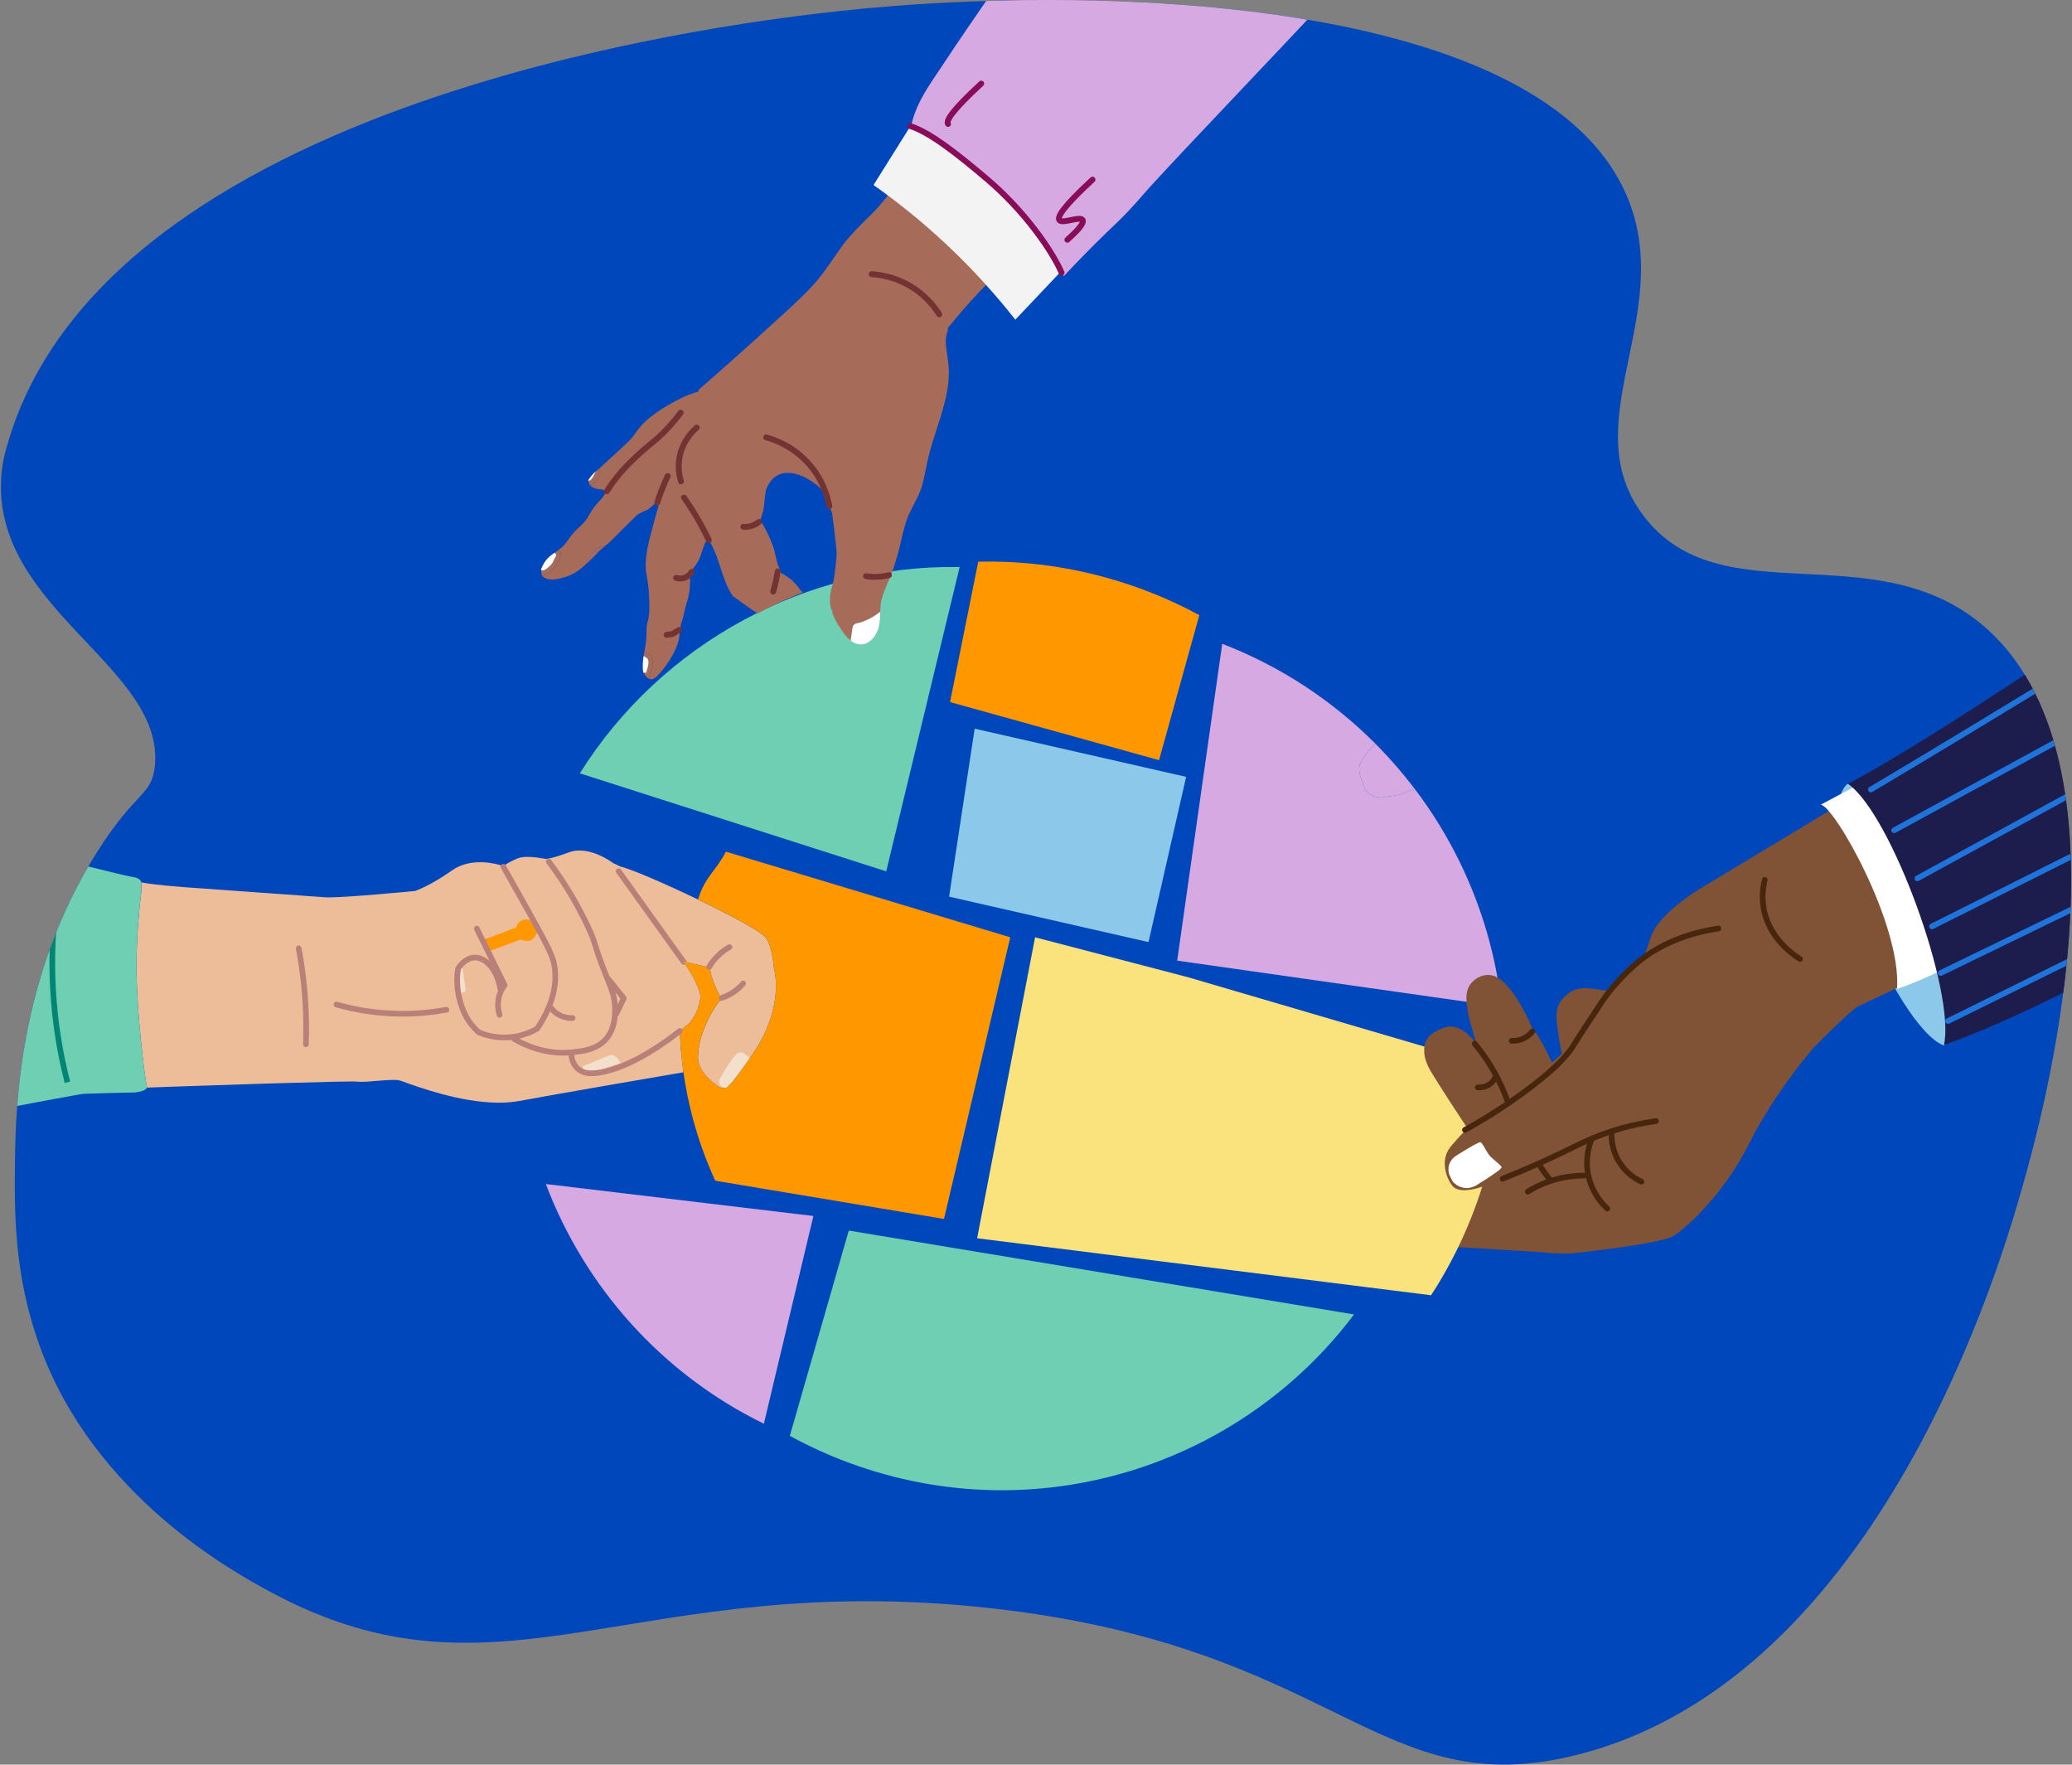
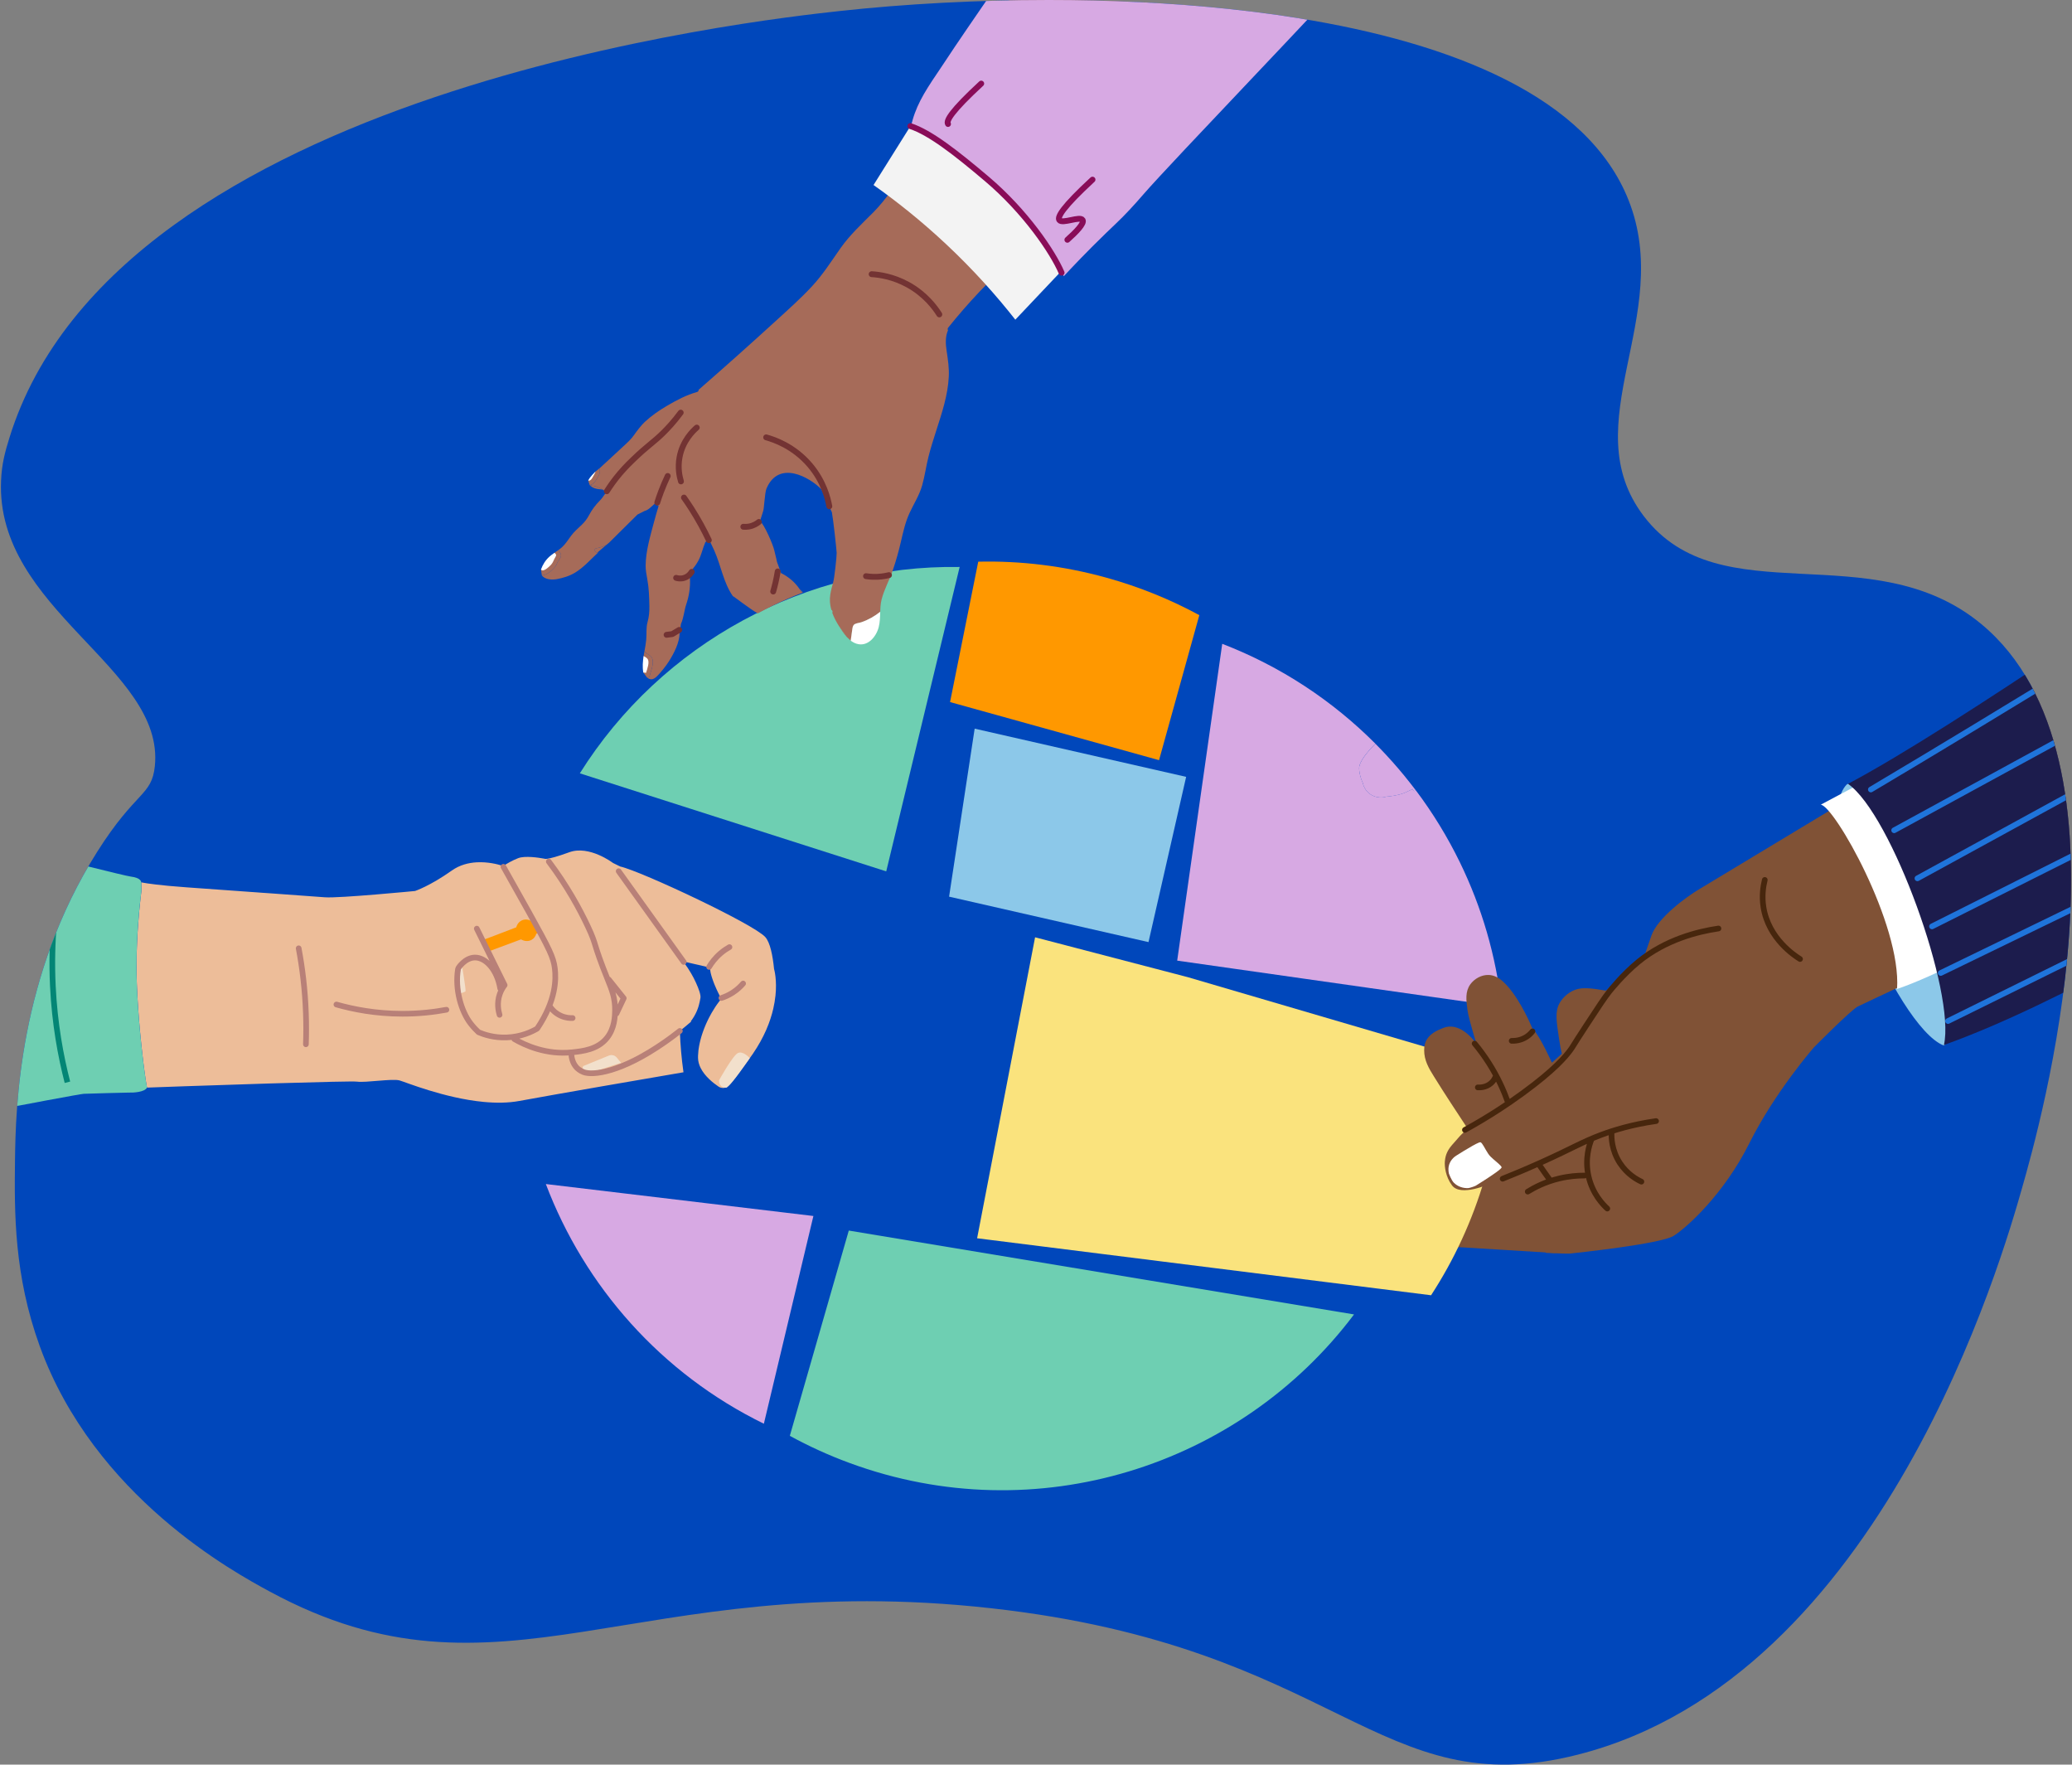
<svg xmlns="http://www.w3.org/2000/svg" id="a" width="249" height="212" viewBox="0 0 249 212">
  <rect x="0" y="0" width="249" height="212" fill="#808080" stroke="none" />
  <defs>
    <style>.d,.e,.f,.g,.h,.i,.j{fill:none;}.e{stroke:#890c58;}.e,.f{stroke-width:.704px;}.e,.f,.g,.h,.i{stroke-linecap:round;stroke-linejoin:round;}.f{stroke:#733333;}.k{fill:#f3f3f3;}.l{fill:#f2e0cc;}.m{fill:#0047bb;}.n{fill:#fff;}.o{fill:#fae37d;}.p{fill:#edbd99;}.q{fill:#ff9800;}.r{fill:#805236;}.s{fill:#8cc8e9;}.t{fill:#a66b59;}.u{fill:#d7a9e3;}.v{fill:#1c1c4d;}.w{fill:#6ecfb2;}.g{stroke:#1f74db;}.g,.h,.i,.j{stroke-width:.68px;}.h{stroke:#b88078;}.x{clip-path:url(#b);}.y{clip-path:url(#c);}.i{stroke:#47260d;}.j{stroke:#038575;stroke-miterlimit:10;}</style>
    <clipPath id="b">
      <rect class="d" x=".111" width="248.779" height="212" />
    </clipPath>
    <clipPath id="c">
      <path class="d" d="m100.993,1.316C91.042,2.402,14.12,10.8,1.142,52.567c-.541,1.741-.927,3.148-1.014,5.169-.675,15.519,19.69,22.526,18.48,34.306-.369,3.601-2.271,2.93-6.92,10.284-9.425,14.91-9.806,30.651-9.887,37.152-.076,6.229-.116,13.715,2.966,22.225,6.558,18.106,23.417,27.218,27.682,29.524,16.416,8.872,28.707,6.257,44.927,3.641,11.172-1.802,24.209-3.604,41.743-1.651,41.84,4.661,46.46,23.708,70.523,17.581,36.647-9.331,51.034-59.903,53.385-68.169,1.993-7.003,14.664-51.473-4.943-67.671-13.15-10.863-31.342-.901-40.533-12.937-8.492-11.12,3.687-24.012-1.839-37.971C188.273,5.261,154.847,0,126.006,0c-9.119,0-17.777.525-25.013,1.316" />
    </clipPath>
  </defs>
  <g class="x">
    <path class="m" d="m243.026,142.629c1.992-7.003,14.664-51.474-4.943-67.671-13.15-10.863-31.342-.9-40.533-12.937-8.492-11.121,3.687-24.013-1.839-37.972C185.921-.68,131.119-1.973,100.993,1.316,91.042,2.402,14.12,10.8,1.142,52.566c-.541,1.742-.927,3.148-1.014,5.17-.674,15.519,19.69,22.526,18.481,34.305-.37,3.602-2.273,2.931-6.921,10.284-9.426,14.911-9.806,30.652-9.887,37.153-.076,6.229-.115,13.715,2.966,22.225,6.558,18.106,23.417,27.218,27.682,29.524,27.724,14.983,43.685-2.799,86.67,1.99,41.841,4.661,46.46,23.708,70.522,17.581,36.647-9.332,51.035-59.904,53.386-68.169" />
  </g>
  <g class="y">
    <path class="s" d="m221.963,94.216c-4.592,4.514,5.93,29.15,11.609,31.386,4.961-2.553-6.05-33.522-11.609-31.386" />
    <polygon class="r" points="174.752 149.801 186.928 150.542 180.458 140.231 177.081 140.272 174.752 149.801" />
    <path class="w" d="m111.29,84.84h0l4.035-16.724c-18.396-.279-35.815,9.12-45.644,24.792l36.82,11.779,4.789-19.847Z" />
    <path class="u" d="m180.46,120.957l-38.993-5.546,2.866-20.158,2.547-17.904c7.028,2.706,13.265,6.84,18.412,12.004-.054.053-.108.108-.165.165-.017.017-.034.035-.052.053-.053.053-.105.108-.158.165-.027.028-.054.057-.082.085-.027.029-.054.059-.08.089-.018.018-.037.039-.054.059-.033.037-.068.073-.1.111-.02.025-.042.047-.064.072-.054.062-.108.125-.16.188-.09.105-.177.214-.26.322-.003.003-.005.006-.008.009-.029.04-.06.08-.09.12-.016.021-.032.044-.048.065-.01.015-.021.029-.03.043-.016.024-.033.046-.048.069-.017.022-.031.045-.047.069-.053.076-.103.154-.148.232-.015.023-.029.047-.041.07-.061.104-.113.208-.159.309-.021.049-.042.096-.059.144-.01.023-.018.047-.026.07-.008.024-.016.046-.022.069-.006.018-.012.039-.016.058-.003.011-.006.022-.008.032-.005.015-.007.029-.01.044-.005.022-.008.044-.012.067h0c-.003.022-.006.043-.007.064-.005.043-.006.084-.006.125,0,.035.003.07.006.106,0,.035.004.071.007.107.004.035.007.07.012.104.003.039.009.075.015.112.007.05.016.098.025.148.009.042.017.086.027.127.011.054.026.111.04.167.011.041.023.085.035.127.004.013.008.026.012.038t0,.002c.003.009.005.017.007.026.01.034.019.067.031.101.015.047.031.092.047.14.002.004.004.007.005.013.018.045.034.09.052.135.031.081.065.162.1.24.004.012.009.024.015.034h0c.087.417.287.803.591,1.109.451.454,1.086.682,1.737.651.171-.009.337-.042.498-.099h.003c.014-.002.026-.003.04-.003.041-.005.081-.007.122-.012.054-.005.109-.01.163-.018.055-.005.111-.012.165-.02.041-.005.082-.01.122-.017.069-.01.138-.019.206-.031.041-.007.084-.014.125-.021.052-.01.103-.019.155-.03.024-.003.046-.007.069-.014.053-.009.104-.021.155-.031.049-.012.1-.024.148-.035.043-.011.086-.022.127-.032.048-.013.096-.026.143-.041.038-.01.076-.021.112-.033.053-.015.106-.033.154-.05.023-.006.043-.015.064-.022.02-.006.04-.015.06-.023.04-.014.077-.03.115-.046.011-.004.023-.009.035-.014.024-.011.048-.022.069-.032.049-.024.096-.046.142-.067.071-.033.14-.067.206-.099.11-.053.214-.101.311-.147.065-.03.124-.061.184-.087-.013.042-.01.088.009.131.046.101.165.148.265.103.01-.004.02-.008.029-.014.023-.01.048-.021.071-.03,2.023,2.693,3.79,5.579,5.272,8.617,2.625,5.383,4.355,11.242,5.026,17.362" />
    <path class="u" d="m170.162,94.978c-.023.01-.048.02-.071.031-.01.005-.019.009-.029.014-.101.044-.219-.003-.265-.103-.019-.043-.023-.088-.01-.132-.059.027-.12.056-.183.087-.097.046-.201.094-.311.147-.066.031-.135.065-.206.099-.046.021-.094.044-.142.067-.022.011-.045.021-.069.032-.012.005-.025.011-.036.015-.038.016-.076.032-.114.045-.02.009-.041.017-.06.024-.021.006-.041.016-.064.021-.049.018-.101.035-.154.051-.037.012-.075.022-.113.033-.046.015-.094.027-.143.04-.041.011-.083.021-.126.033-.05.011-.1.022-.149.034-.05.011-.102.022-.155.032-.022.006-.044.011-.069.014-.051.01-.102.02-.154.029-.042.008-.084.014-.126.022-.068.011-.137.021-.206.03-.04.007-.08.012-.122.017-.054.009-.11.016-.164.02-.054.007-.109.013-.164.018-.041.005-.08.007-.122.011-.013,0-.026,0-.04.003h-.002c-.16.057-.327.09-.498.099-.65.032-1.285-.195-1.737-.651-.302-.305-.504-.691-.591-1.108h0c-.005-.012-.01-.024-.015-.035-.035-.078-.069-.159-.1-.24-.018-.046-.035-.09-.052-.136-.002-.005-.004-.008-.006-.013-.016-.048-.031-.093-.046-.14-.012-.034-.022-.067-.031-.101-.003-.008-.006-.017-.008-.025t0-.002c-.004-.013-.007-.026-.012-.038-.011-.043-.024-.086-.034-.128-.014-.055-.029-.111-.041-.166-.009-.042-.018-.085-.026-.128-.01-.051-.018-.098-.026-.147-.006-.038-.011-.075-.015-.113-.005-.034-.008-.069-.011-.104-.005-.036-.006-.072-.007-.107-.004-.036-.006-.071-.006-.106,0-.041,0-.082.005-.124.003-.02.005-.042.008-.064h0c.003-.023.006-.045.011-.068.004-.015.006-.029.01-.043.003-.011.006-.021.009-.032.004-.019.009-.04.015-.059.007-.023.014-.045.023-.068.007-.024.015-.047.025-.071.017-.047.038-.095.059-.144.046-.1.099-.205.16-.308.013-.024.026-.047.041-.071.046-.077.097-.156.149-.232.016-.023.029-.047.047-.069.014-.022.031-.045.047-.069.01-.014.02-.029.031-.043.016-.021.032-.044.048-.065.029-.041.061-.081.09-.12.003-.003.005-.007.007-.01.083-.109.17-.217.26-.322.053-.064.106-.126.161-.189.021-.024.042-.047.063-.071.033-.038.067-.075.1-.111.018-.02.036-.041.054-.059.027-.03.053-.059.081-.088.028-.029.054-.057.082-.086.053-.056.106-.111.158-.165.018-.018.035-.037.052-.053.056-.057.111-.111.164-.164.449.45.888.908,1.319,1.373.967,1.041,1.891,2.121,2.769,3.236.18.226.356.454.532.684.084.11.167.22.25.331" />
    <polygon class="s" points="117.129 87.541 114.055 107.724 138.019 113.185 142.543 93.332 117.129 87.541" />
    <path class="q" d="m139.286,91.327l4.842-17.422c-3.457-1.876-7.179-3.394-11.131-4.493-5.157-1.434-10.349-2.051-15.438-1.932l-3.387,16.867,25.114,6.98Z" />
    <path class="o" d="m180.544,128.484l-37.793-11.084-18.361-4.792-6.966,36.158,54.553,6.847c2.757-4.232,4.95-8.932,6.444-14.027,1.28-4.363,1.971-8.758,2.122-13.101" />
    <path class="w" d="m67.272,120.496c-.018.055-.036.111-.055.169-.018.05-.037.099-.055.149-.031.083-.067.169-.105.256-.038.085-.076.17-.12.259-.052.104-.107.21-.17.319-.02.037-.042.073-.064.11-.022.036-.043.073-.066.109-.023.038-.046.075-.071.111-.002.006-.006.01-.009.016-.02.032-.041.064-.064.097-.028.037-.053.076-.078.112-.042.062-.088.123-.135.185,0,.031.002.064.003.094-.529.459-1.035.873-1.504,1.243-.102-3.066.064-6.172.514-9.292.018.023.034.045.051.066.349.464.67.948.96,1.45.237.404.452.82.646,1.247.379.831.681,1.659.609,2.061-.016.085-.032.177-.051.274-.009.049-.018.099-.029.149,0,.007-.004.017-.005.024-.013.066-.028.135-.045.205-.019.091-.042.187-.07.286-.007.029-.016.061-.025.092-.011.04-.023.081-.035.123-.005.01-.006.02-.01.029-.006.019-.011.04-.018.058" />
    <path class="w" d="m94.917,172.502c2.277,1.245,4.672,2.339,7.18,3.262,22.467,8.27,46.937.35,60.622-17.847l-60.717-10.076-7.086,24.661Z" />
    <path class="u" d="m65.595,142.251c4.664,12.292,13.846,22.754,26.202,28.797l5.952-24.958-32.154-3.839Z" />
    <path class="r" d="m223.204,120.953c-.971.583-5.228,4.89-5.228,4.89,0,0-4.664,5.328-7.742,11.49-3.078,6.168-7.535,10.136-9.077,11.127-1.542.997-11.829,2.069-12.481,2.144-.2.025-1.366-.013-2.89-.082-1.486-3.034-3.247-5.924-5.272-8.619-.025.012-.194-.151-.251-.245-.044.019-.081.038-.125.056-.063.026-.119.057-.182.088-.1.043-.922.42-.941.426-.018.006-3.473,1.587-4.519.188-.783-1.046-.909-2.288-.865-2.865.038-.52.182-.89.219-.971.1-.251.288-.608.621-.991.081-.107.903-1.035.959-1.091.013-.018.163-.163.213-.219.044-.044.088-.088.132-.125.025-.025.05-.05.076-.076.068-.063.131-.125.188-.175.025-.018.043-.038.063-.056.043-.044.088-.082.125-.113.031-.031.063-.063.088-.081.006-.006.013-.013.018-.019.026-.025.044-.037.044-.037-.038-.057-.076-.113-.112-.17-1.223-1.862-2.533-3.824-3.944-6.1-.614-.984-1.178-1.93-1.172-3.159,0-.508.1-.815.176-1.002.376-.928,1.354-1.373,2.125-1.674,1.836-.714,3.423,1.16,3.855,1.743.056.075.094.131.112.15-.012-.044-.031-.107-.05-.182-.627-2.132-.934-3.197-1.022-3.906-.15-1.166-.275-2.169.351-3.041.476-.658,1.342-1.172,2.25-1.121.483.025,1.022.219,1.587.708,1.762,1.536,3.196,4.715,3.535,5.516.05.12.081.182.081.182.044.043.088.094.138.15.884,1.009,2.213,3.98,2.213,3.98l1.19-1.072c-.094-.42-.226-1.035-.332-1.787-.326-2.182-.489-3.273.037-4.25.44-.815,1.298-1.53,2.232-1.749.865-.201,1.987-.031,3.298.194.038.006.056.012.056.012,0,0,.496-.376,1.711-1.767,1.216-1.391,3.022-2.696,3.022-2.696l.106-.319c.1-.283.283-.815.634-1.824.739-2.144,4.2-4.664,5.748-5.586.815-.483,60.204-36.283,60.204-36.283l12.242,25.395s-53.044,24.773-53.446,25.011" />
    <path class="r" d="m226.006,100.41c.025.051.05.094.081.145-.068-.12-.137-.232-.194-.339.038.063.076.125.113.194" />
    <path class="r" d="m228.668,110.149c-.024-.077-.041-.147-.05-.21.009.064.025.133.05.21" />
    <path class="r" d="m228.69,110.22c-.009-.025-.015-.047-.022-.071.007.024.013.046.022.071" />
    <path class="r" d="m228.658,109.657c-.024.027-.033.068-.041.111.002-.011,0-.025.004-.035.006-.031.019-.057.038-.076" />
    <path class="r" d="m228.852,110.61c-.068-.143-.12-.27-.161-.39.022.064.049.131.08.202.025.063.05.125.081.188" />
    <path class="r" d="m228.609,109.841c0,.029.005.065.009.099-.005-.034-.009-.069-.009-.099" />
    <path class="r" d="m228.616,109.767c-.005.023-.007.047-.007.074,0-.027.003-.051.007-.074" />
    <path class="r" d="m229.272,109.218c.025-.012.05-.018.076-.038-.013.013-.031.026-.051.031-.006,0-.018,0-.025.006" />
    <path class="r" d="m229.353,105.971c.006.018.013.031.025.044-.025-.038-.05-.076-.075-.119.018.025.038.05.05.075" />
    <path class="r" d="m230.657,112.352h.006c-.031.013-.063.025-.088.038.025-.013.05-.025.081-.038" />
    <path class="r" d="m230.858,112.246c.006,0,.013-.006.019-.006-.038.019-.069.038-.107.057.031-.019.056-.032.088-.051" />
    <path class="r" d="m226.006,100.41c.025.051.05.094.081.145-.068-.12-.137-.232-.194-.339.038.063.076.125.113.194" />
    <path class="r" d="m229.378,106.015c-.025-.038-.05-.076-.075-.119.018.025.037.05.05.075.006.019.013.031.025.044" />
    <path class="r" d="m228.668,110.149c-.024-.077-.041-.147-.05-.21.009.064.025.133.05.21" />
    <path class="r" d="m228.658,109.657c-.024.027-.033.068-.041.111.002-.011,0-.025.004-.035.006-.031.019-.057.038-.076" />
    <path class="r" d="m228.609,109.841c0,.029.005.065.009.099-.005-.034-.009-.069-.009-.099" />
    <path class="r" d="m228.616,109.767c-.005.023-.007.047-.007.074,0-.027.003-.051.007-.074" />
    <path class="r" d="m228.69,110.22c-.009-.025-.015-.047-.022-.071.007.024.013.046.022.071" />
    <path class="r" d="m228.852,110.61c-.068-.143-.12-.27-.161-.39.022.064.049.131.08.202.025.063.05.125.081.188" />
    <path class="r" d="m229.272,109.218c.025-.012.05-.018.076-.038-.013.013-.031.026-.051.031-.006,0-.018,0-.025.006" />
    <path class="r" d="m230.657,112.352h.006c-.031.013-.063.025-.088.038.025-.013.05-.025.081-.038" />
    <path class="r" d="m230.858,112.246c.006,0,.013-.006.019-.006-.038.019-.069.038-.107.057.031-.019.056-.032.088-.051" />
    <polyline class="r" points="195.061 124.058 195.052 124.064 195.061 124.058" />
    <path class="n" d="m180.312,140.436c-.129.12-.334.277-.58.454-.736.527-1.838,1.221-2.37,1.552-.131.081-.745.287-.917.297-.65.031-1.285-.196-1.737-.651-.302-.305-.592-1.111-.592-1.113-.041-.19-.056-.385-.049-.584.025-.634.39-1.206.927-1.546.532-.336,1.335-.837,1.969-1.19.303-.17.565-.305.744-.375h0c.105-.041.181-.059.216-.046.055.021.113.076.173.153.273.346.615,1.155,1.024,1.563.4.397.944.8,1.202,1.084.067.075.115.142.135.197.013.036-.041.108-.146.205" />
    <path class="i" d="m212.081,105.713c-.205.817-.367,1.952-.163,3.258.592,3.801,3.773,5.858,4.399,6.246m-38.724,15.424c.183.012.995.044,1.629-.544.264-.244.41-.515.489-.706m1.955-4.344c.323.01,1.067-.013,1.792-.489.324-.213.553-.455.706-.651m-6.952,1.466c.57.686,1.163,1.481,1.739,2.39,1.047,1.653,1.748,3.229,2.226,4.562m3.748,7.55c.205.297.414.596.625.896.244.348.488.692.733,1.032m-2.689,1.358c.855-.53,2.128-1.18,3.775-1.576,1.174-.281,2.219-.356,3.042-.353m.842-4.344c-.244.609-.83,2.307-.354,4.426.485,2.149,1.772,3.442,2.255,3.883m.516-9.125c-.024.553-.016,2.108,1.004,3.666.887,1.354,2.064,1.987,2.58,2.227m-16.674-.353c1.027-.409,2.671-1.082,4.671-1.983,3.713-1.672,4.86-2.424,7.169-3.286,1.456-.543,3.68-1.244,6.598-1.657m7.496-23.136c-2.5.369-6.34,1.326-9.613,3.992-1.86,1.516-3.439,3.502-3.503,3.585-.596.756-1.329,1.872-2.77,4.074-1.729,2.64-1.594,2.537-1.955,3.014-.517.684-1.811,2.299-5.703,5.132-1.712,1.247-4.028,2.804-6.925,4.4" />
    <path class="p" d="m93.182,119.677c-.048.463-.13.961-.253,1.5-.358,1.565-1.084,3.427-2.464,5.441-.125.177-.245.346-.363.51-.039.057-.079.113-.12.169-.19.266-.369.515-.537.744-.312.426-.584.789-.824,1.097-.034.046-.069.09-.102.134-.007.009-.016.019-.024.029-.02.028-.04.053-.06.079-.282.358-.51.633-.693.845-.03.035-.06.069-.088.1-.02.024-.04.045-.059.067-.032.034-.065.067-.1.096-.016.013-.031.025-.048.036-.011.008-.021.017-.033.023-.005.004-.009.007-.015.01-.045.029-.093.054-.143.074-.011.006-.021.011-.033.014-.012.005-.025.01-.037.012-.016.006-.029.012-.045.015h-.002s0,0-.002,0c-.008.004-.018.006-.027.008-.01.003-.018.006-.029.006-.013.005-.027.007-.04.008-.006.002-.011.002-.016.003-.018.003-.037.005-.055.006-.019.002-.039.004-.057.005-.193.006-.392-.048-.561-.162-.656-.442-1.649-1.231-2.151-2.235-.193-.384-.314-.797-.318-1.236,0-.057,0-.116.002-.174,0-.028,0-.054.002-.082.006-.191.021-.386.044-.586.006-.053.013-.108.019-.161.007-.05.014-.1.022-.149,0-.007.002-.016.005-.025.006-.048.014-.098.023-.146.012-.077.027-.154.043-.232.01-.057.023-.115.036-.173.006-.024.011-.049.016-.074.01-.045.022-.09.032-.136.008-.043.019-.087.032-.132.015-.061.031-.123.049-.186.02-.077.043-.157.065-.236.023-.081.05-.162.075-.244.024-.076.05-.153.076-.229.021-.067.045-.134.069-.2.008-.026.018-.052.029-.077.004-.014.009-.028.015-.041.018-.053.038-.104.057-.155.029-.08.061-.158.093-.236.03-.078.064-.157.097-.234.031-.076.065-.153.1-.229.002-.004.004-.007.005-.01.061-.136.123-.27.187-.404.046-.094.092-.187.14-.279.099-.192.2-.379.305-.561.132-.23.269-.454.412-.67.031-.051.064-.1.098-.148.004-.007.01-.015.014-.021.05-.072.099-.142.147-.212.029-.041.06-.082.089-.123.088-.123.18-.24.272-.357.042-.053.086-.106.129-.158,0,0,0,0-.003-.003,0,0,0,0,0-.004-.006-.012-.026-.046-.053-.097-.006-.012-.013-.024-.019-.037-.007-.013-.014-.027-.022-.041-.029-.052-.061-.115-.099-.186-.006-.013-.013-.027-.02-.04-.013-.027-.029-.054-.041-.083-.015-.029-.03-.06-.045-.089-.023-.046-.047-.095-.072-.146-.133-.268-.283-.595-.427-.947-.028-.066-.055-.134-.081-.2-.026-.067-.053-.135-.078-.204-.017-.046-.034-.091-.049-.137-.023-.063-.044-.124-.065-.188-.014-.037-.026-.075-.037-.112-.018-.055-.036-.112-.053-.168-.012-.042-.025-.084-.036-.124-.009-.035-.018-.068-.028-.103-.009-.035-.018-.073-.028-.108-.014-.055-.027-.11-.038-.164-.038-.179-.052-.366-.041-.56l-3.067-.71-.107-.025-.057-.014-.035-.008c.028.035.054.069.08.104.015.019.029.04.044.058.311.413.595.842.853,1.288.21.359.403.729.573,1.108.337.738.605,1.474.542,1.831-.014.076-.029.158-.045.244-.008.043-.017.088-.025.132,0,.007-.004.015-.005.022-.011.059-.024.119-.04.182-.018.081-.038.166-.063.253-.006.027-.014.054-.022.082-.01.035-.02.072-.031.109-.003.008-.005.018-.008.026-.006.018-.011.035-.017.052-.016.05-.032.099-.049.15-.016.044-.033.088-.05.133-.028.074-.06.149-.093.228-.033.075-.067.151-.107.229-.045.093-.095.187-.15.284-.018.032-.037.064-.056.097-.02.032-.039.065-.06.097-.019.034-.041.067-.062.099-.002.005-.006.009-.009.014-.018.029-.036.057-.056.086-.024.033-.046.067-.07.1-.037.054-.077.109-.119.164,0,.028.002.056.003.084-.471.407-.92.776-1.336,1.104.055,1.672.201,3.329.433,4.965-4.322.741-15.171,2.604-19.7,3.443-1.364.253-2.846.259-4.325.118-4.723-.449-9.411-2.395-10.096-2.581-.9-.243-4.036.294-5.117.146-.411-.056-4.457.043-9.316.187l-1.356.039c-.275.01-.551.018-.83.027-7.051.217-12.994.437-13.661.462-.037.002-.057.003-.062.003h0s0-.006-.003-.009c0-.005-.002-.009-.003-.014-.002-.009-.005-.02-.008-.032-.003-.016-.006-.031-.01-.05,0-.002,0-.004,0-.006-.004-.019-.008-.043-.014-.068-.005-.021-.008-.046-.013-.071-.004-.018-.006-.038-.01-.058-.02-.111-.042-.25-.068-.413-.004-.024-.007-.048-.01-.072,0-.003,0-.006-.002-.009-.006-.028-.01-.057-.014-.087-.002-.009-.003-.019-.004-.028-.006-.036-.011-.072-.017-.108-.011-.072-.022-.147-.033-.226-.006-.045-.014-.091-.019-.139-.005-.026-.008-.053-.012-.08-.007-.053-.016-.106-.023-.162-.01-.077-.021-.158-.032-.24-.01-.071-.019-.143-.029-.217-.025-.177-.049-.363-.073-.558-.01-.077-.02-.157-.03-.238,0-.012-.003-.025-.005-.037-.004-.029-.007-.057-.011-.086-.014-.112-.028-.228-.041-.346-.007-.061-.014-.122-.021-.184-.007-.058-.014-.116-.021-.175-.009-.081-.019-.164-.029-.249-.008-.076-.018-.156-.026-.236-.018-.152-.035-.308-.053-.467-.01-.089-.02-.178-.029-.269-.008-.076-.016-.153-.023-.229,0-.005,0-.009-.002-.014-.002-.014-.004-.029-.005-.042-.011-.123-.024-.246-.038-.369-.003-.028-.006-.056-.009-.085-.007-.084-.016-.169-.025-.254-.015-.156-.031-.311-.045-.472-.008-.083-.017-.167-.025-.252-.016-.168-.031-.338-.047-.51-.022-.252-.043-.507-.064-.766-.011-.133-.022-.268-.033-.404-.009-.116-.018-.232-.027-.35-.006-.081-.012-.161-.018-.242-.007-.095-.014-.189-.021-.284-.003-.031-.006-.062-.006-.093-.002-.022-.003-.043-.004-.065-.006-.08-.011-.159-.018-.24-.004-.044-.006-.088-.009-.134-.014-.214-.028-.429-.041-.646-.011-.175-.022-.352-.032-.529,0-.02-.002-.041-.003-.062-.002-.047-.006-.094-.007-.141-.007-.133-.014-.266-.02-.401-.008-.16-.017-.32-.023-.48-.006-.134-.012-.266-.017-.4-.004-.086-.007-.171-.009-.258-.006-.136-.01-.274-.012-.411-.002-.041-.003-.081-.004-.122-.003-.081-.004-.163-.006-.243-.006-.274-.007-.545-.01-.815,0-.261,0-.521.002-.778,0-.049,0-.097,0-.146,0-.11.002-.218.005-.327,0-.073.002-.145.002-.217.002-.046.003-.09.005-.135l.003-.137c.002-.041.003-.084.004-.125.002-.135.006-.271.011-.404.005-.147.009-.295.015-.441.005-.147.011-.29.017-.435.002-.027.003-.053.004-.079.006-.118.012-.234.018-.349,0-.024.002-.047.004-.07.006-.128.013-.255.019-.381.005-.089.009-.179.014-.267.006-.088.01-.176.017-.264.009-.132.018-.262.026-.389,0-.007,0-.016.002-.023.004-.057.007-.113.011-.169.031-.46.066-.898.102-1.312.008-.088.016-.174.024-.26.006-.073.012-.145.018-.215.005-.05.01-.099.014-.148.023-.246.046-.483.069-.706.004-.042.008-.085.013-.127.002-.015.003-.029.005-.044.008-.082.017-.162.026-.24.006-.05.01-.098.016-.146.016-.143.031-.279.046-.409.004-.036.008-.071.012-.107.005-.046.011-.092.017-.137.004-.022.006-.045.008-.066.006-.045.011-.089.016-.131.002-.017.004-.032.006-.048,0-.01.002-.019.003-.028.005-.036.009-.069.013-.103.003-.019.005-.038.007-.056.003-.012.004-.022.005-.034l-.028-.964h.002c.007.002.069.017.202.041.488.09,1.939.322,5.2.557h0c.275.021.555.04.837.06,2.189.156,4.562.327,6.788.487.275.019.546.038.816.057.227.018.45.034.672.051.088.006.176.012.264.018.006,0,.012,0,.018,0,.256.018.51.036.759.053h0c3.337.241,5.964.43,6.507.473,1.708.131,10.839-.757,10.839-.757,0,0,1.778-.589,4.418-2.459.951-.675,2.02-.933,2.996-.987,1.356-.073,2.538.245,2.987.386.125.041.193.066.193.066,0,0,.061-.042.168-.112.285-.183.901-.557,1.627-.838.824-.317,2.492-.056,3.067.049.127.022.201.038.201.038,0,0,.062.009.253-.018.34-.05,1.09-.22,2.626-.781,2.399-.875,5.246,1.289,5.246,1.289l.867.424c1.272.283,5.412,2.071,9.354,3.967,3.79,1.822,7.395,3.741,8.085,4.514.584.655.892,2.224,1.052,3.832,0,0,0,.003.003.007.03.106.369,1.333.161,3.264" />
    <path class="w" d="m15.512,131.263c-.262-.009-4.652.121-5.442.147-.74.025-26.11,4.911-26.11,4.911l-2.099-39.536s32.392,8.353,33.876,8.531c1.185.142,1.231.626,1.233.678v.004l.028.964c-.002.012-.004.022-.006.035-.113.897-.284,2.425-.413,4.284-.018.253-.036.513-.053.779-.022.392-.043.798-.062,1.213-.016.373-.029.753-.041,1.14-.003.178-.007.358-.01.539-.01.454-.013.918-.012,1.386.003.296.005.595.011.895.008.345.018.691.031,1.035.006.133.012.267.018.399.014.322.029.641.046.959.024.438.051.871.079,1.3.025.356.049.709.076,1.058.019.254.039.506.06.755.034.427.071.846.109,1.252.024.254.049.502.072.746.034.341.068.673.102.993.036.337.074.662.11.974.038.334.076.651.112.953.04.329.079.635.118.918.158,1.184.284,1.949.326,2.09-.275.55-1.656.62-2.16.6" />
    <path class="j" d="m7.402,104.483c-.728,3.636-1.319,8.413-1.049,13.995.217,4.52.944,8.423,1.75,11.546" />
    <path class="q" d="m58.654,114.328l3.965-1.472c.368.227.839.281,1.243.068.303-.161.501-.439.591-.75l.286-.106s-.466-1.401-.536-1.499c0,0-.112.044-.303.118-.332-.216-.753-.288-1.137-.134-.373.151-.623.48-.719.853-1.762.68-3.969,1.527-4.024,1.515l.635,1.407Z" />
    <path class="l" d="m90.103,127.13c-1.984,2.842-2.387,3.221-2.762,3.531-.027.006-.102.018-.2.012h-.002s0,0-.002,0c-.115-.005-.26-.037-.397-.133-.237-.167-.361-.462-.324-.766,0,0,1.632-2.952,2.258-3.262.614-.303,1.395.578,1.428.615v.002Z" />
    <path class="l" d="m74.63,127.686l-.507-.623c-.225-.276-.602-.378-.935-.252l-3.094,1.264c-.013.018-.123.172-.065.359.046.15.182.261.345.282.893-.056,1.371-.086,1.371-.086,0,0,1.01-.331,2.886-.944" />
    <path class="l" d="m55.485,115.848s.547,3.138.45,3.251c-.099.111-.696.269-.696.269,0,0-.21-.74-.191-1.826.02-1.086.437-1.694.437-1.694" />
    <path class="h" d="m66.111,120.959c.163.237.556.735,1.255,1.061.611.285,1.164.301,1.448.289m-11.516-10.743c1.116,2.262,2.231,4.524,3.346,6.787-.195.253-.418.606-.58,1.061-.391,1.107-.156,2.096-.031,2.508m13.123-4.245c.601.75,1.202,1.501,1.801,2.251-.289.611-.579,1.223-.868,1.834m-38.196-7.832c.434,2.314.766,4.934.868,7.815.047,1.297.042,2.538,0,3.716m3.667-4.777c2.01.57,4.709,1.106,7.912,1.11,2.02.003,3.809-.206,5.307-.483m6.852-17.176c.944,1.664,1.978,3.504,3.088,5.501,2.468,4.44,2.924,5.369,3.088,6.706.158,1.28.162,3.851-2.122,7.237-.621.36-1.914.998-3.667,1.061-1.538.057-2.735-.353-3.378-.627-.233-.218-.591-.575-.965-1.061-1.101-1.431-1.914-4.085-1.495-6.562.018-.11.844-1.339,2.026-1.351,1.289-.012,2.662,1.445,3.04,3.715m5.838-15.246c2.203,2.938,3.688,5.66,4.68,7.768,1.181,2.511.475,1.634,2.46,6.561.401.993.851,2.078.821,3.57-.015.696-.044,2.123-.966,3.281-1.124,1.413-2.923,1.602-4.197,1.737-3.115.328-5.65-.849-6.947-1.592m12.544-20.168c2.606,3.635,5.211,7.269,7.816,10.904" />
-     <path class="q" d="m121.405,112.608l-7.961,33.836-27.488-4.592c-1.882-4.104-3.183-8.492-3.822-13.032-.232-1.636-.377-3.293-.432-4.965.416-.328.865-.697,1.335-1.104,0-.028-.002-.056-.003-.084.042-.055.083-.11.12-.164.023-.033.046-.067.07-.1.02-.029.038-.057.056-.086.004-.005.006-.009.008-.014.022-.031.042-.064.063-.099.02-.031.04-.064.06-.097.018-.032.038-.064.055-.097.056-.097.105-.191.151-.283.039-.079.074-.155.106-.23.034-.077.066-.154.094-.228.016-.044.033-.088.049-.133.018-.051.034-.1.049-.149.006-.017.012-.035.018-.053.003-.007.005-.018.008-.026.011-.037.021-.074.031-.109.008-.028.015-.055.022-.082.024-.088.045-.172.062-.253.016-.064.029-.123.041-.182,0-.007.003-.015.004-.022.008-.044.018-.088.026-.132.016-.087.03-.168.044-.244.064-.357-.204-1.092-.541-1.831-.171-.379-.363-.748-.573-1.108-.259-.446-.543-.875-.853-1.287-.015-.019-.029-.04-.045-.059,0-.009.003-.018.004-.028.003-.018.006-.037.008-.054l.107.025,3.068.71c-.01.194.004.381.041.56.011.054.025.109.039.164.009.036.018.073.027.108.01.035.019.069.029.103.011.041.024.082.036.124.017.055.034.112.052.168.011.039.024.076.038.112.02.064.042.125.064.188.016.047.033.091.05.137.026.069.053.136.077.204.027.067.054.134.081.2.145.352.295.68.428.947.025.052.048.1.072.146.014.03.029.06.044.09.014.028.029.056.042.083.007.013.015.026.02.039.037.072.07.135.099.186.007.014.015.028.021.041.007.012.014.025.02.036.028.051.046.085.053.097,0,.003,0,.004,0,.004l.003.003c-.043.053-.087.105-.129.158-.093.116-.183.235-.273.358-.029.04-.059.081-.088.122-.05.07-.098.14-.148.212-.003.006-.009.014-.014.021-.032.049-.065.098-.098.148-.143.216-.279.44-.411.67-.106.183-.206.369-.305.562-.048.091-.095.184-.14.279-.064.133-.126.267-.188.403,0,.003-.003.006-.004.01-.034.076-.068.152-.1.229-.032.077-.065.156-.097.234-.031.078-.063.157-.092.236-.02.051-.04.102-.058.155-.005.013-.01.027-.015.041-.01.026-.019.052-.029.077-.023.066-.048.133-.069.2-.026.076-.052.153-.076.229-.025.082-.051.163-.074.244-.022.079-.045.158-.065.236-.018.063-.034.125-.05.186-.012.045-.023.088-.032.132-.01.046-.021.091-.031.136-.005.025-.01.051-.016.074-.013.059-.026.116-.037.173-.016.078-.03.155-.042.232-.009.049-.018.099-.024.147-.003.01-.003.018-.004.025-.008.05-.016.1-.022.149-.006.053-.015.108-.019.161-.024.2-.039.395-.044.586,0,.028-.002.054-.002.083-.002.057-.003.116-.002.173.004.439.123.851.317,1.237.503,1.003,1.496,1.792,2.151,2.234.17.114.368.168.561.162.019,0,.038-.003.057-.004.019-.002.037-.003.056-.006.005,0,.009,0,.016-.003.013,0,.027-.004.04-.007.01,0,.019-.004.029-.006.008-.002.018-.005.027-.007,0,0,0,0,.002,0h.002c.098.006.173-.007.2-.012.375-.311.779-.69,2.762-3.532v-.002c.117-.163.236-.333.361-.51,1.38-2.014,2.105-3.876,2.465-5.441.123-.539.205-1.037.253-1.5.207-1.93-.131-3.158-.162-3.263-.003-.006-.003-.008-.003-.008-.159-1.608-.467-3.177-1.051-3.832-.69-.772-4.296-2.692-8.085-4.514.884-2.801,2.016-3.222,3.357-5.736l34.167,10.284Z" />
    <path class="h" d="m85.218,116.167c.276-.463.714-1.07,1.383-1.641.373-.32.74-.559,1.061-.74m-.965,6.112c.369-.121.845-.317,1.351-.643.574-.37.983-.779,1.255-1.094m-20.65,8.427c.021.396.127,1.169.708,1.737,0,0,.316.31.771.482,1.07.407,4.461.109,9.842-3.666.471-.331,1.06-.759,1.728-1.286" />
    <path class="n" d="m242.632,83.845c-7.194,3.906-17.585,9.549-23.827,12.831,1.597.098,9.7,14.342,9.172,22.142,4.77-1.608,11.613-5.523,16.174-6.927l-1.518-28.047Z" />
    <path class="v" d="m272.587,61.09l2.274,43.909c-9.187,4.387-26.757,15.363-41.251,20.548,1.423-6.291-6.288-27.708-11.525-31.372,13.04-6.911,41.407-26.75,50.502-33.086" />
    <path class="g" d="m234.1,122.668c14.052-6.939,28.106-13.878,42.16-20.818m-43.035,15.045c13.937-6.764,27.873-13.528,41.81-20.292m-42.86,14.695c14.519-7.289,29.04-14.578,43.559-21.868m-45.309,16.094c14.812-8.105,29.623-16.21,44.435-24.316m-47.233,18.543c15.395-8.397,30.789-16.794,46.183-25.191m-48.983,20.293c16.502-9.796,31.605-19.243,48.108-29.04" />
    <path class="t" d="m100.546,66.434c.02.298.031.596.029.893l-.029-.856v-.037Z" />
    <path class="t" d="m96.085,70.765l.404.421c-.041.015-.082.031-.123.047-.085-.16-.18-.317-.281-.468" />
-     <path class="t" d="m92.983,55.942c.022-.045.048-.088.074-.13l-.074.13Z" />
+     <path class="t" d="m92.983,55.942l-.074.13Z" />
    <path class="t" d="m84.747,65.174s.003-.006.003-.007c.011-.022.023-.041.036-.057l-.039.064Z" />
    <path class="t" d="m77.445,78.238c.294.442.866.421.984,1.031.117.609-.212,1.352-.357,1.934-.025.1-.108.174-.204.194h-.112s-.448-.604-.448-.604v-.006h0s.039-1.969.039-1.969h0s.098-.58.098-.58Z" />
    <path class="t" d="m71.657,65.869c.507-.091.941-.208,1.334-.501l-1.185,1.002c-.328.059-.48-.44-.149-.501" />
    <path class="t" d="m70.688,57.741l.863-1.078s0,0,0-.002h0s.474-.381.474-.381c.046.193.101.381.042.574-.089.285-.297.599-.458.85-.14.224-.316.431-.567.531-.057.022-.115.04-.175.05l-.181-.545Z" />
    <path class="t" d="m65.012,68.422l1.619-2.008h0s0-.002,0-.002l.444-.304c.267.25.466.551.264.911-.122.215-.27.369-.368.604-.073.174-.147.334-.27.479-.315.37-.92.959-1.452,1.008l-.136.002-.103-.691Z" />
    <path class="n" d="m77.637,80.836c.163-.512.458-1.33.177-1.68-.125-.155-.3-.24-.467-.339-.103.659-.159,1.318-.037,1.975.11.01.218.025.327.044" />
    <path class="t" d="m72.026,56.28l.049-.04c-.017.013-.034.023-.052.032,0,.003.002.006.003.007m-.535,2.393c.312.101.65.103.975.154l-.786-.38-.811-.161c.174.183.415.321.622.387m1.727,6.504l-.226.191c.076-.055.152-.12.226-.191m1.13-1.12l-1.13,1.12c.381-.37.755-.746,1.13-1.12m27.417,12.474l-.934-1.301c.266.428.569.902.934,1.301" />
    <path class="t" d="m100.546,66.449v.022l.029.856c.003-.297-.008-.595-.029-.893v.015Zm-7.489-10.637c-.026.042-.052.085-.074.13l.074-.13Z" />
    <path class="t" d="m100.546,66.449v.022l.029.856c.003-.297-.008-.595-.029-.893v.015Z" />
    <path class="t" d="m66.911,69.578c.758-.14,1.534-.377,2.195-.778,1.053-.639,1.869-1.584,2.769-2.417-.011-.016-.007-.01-.019-.027-.36.123-.545-.424-.198-.487.507-.092.941-.208,1.334-.501l.226-.191,1.129-1.12c.015-.013.029-.027.041-.041.74-.733,1.48-1.467,2.221-2.199l.859-.432c.468-.116.83-.54,1.222-.885l.467.283s-.007.006-.012.009c-.199.654-.388,1.312-.564,1.973-.44,1.664-.979,3.45-.992,5.173-.005.557.098,1.107.2,1.654.199,1.065.229,2.147.249,3.225.012.644-.04,1.292-.216,1.911-.2.705-.096,1.404-.163,2.126-.042.461-.128.922-.212,1.385.293.442.866.421.983,1.031.117.609-.211,1.352-.357,1.934-.025.1-.107.174-.204.193-.036.008-.075.008-.111,0-.002,0-.004-.002-.006-.002.154.123.325.216.52.215.282,0,.524-.2.728-.408.432-.442,1.061-1.228,1.389-1.753.602-.963,1.266-2.21,1.284-3.406l.159-1.081c.328-.719.407-1.67.622-2.306.359-1.065.529-2.13.455-3.24l.333-1.067c.261-.306.492-.637.686-.994.379-.697.505-1.462.82-2.18,0-.003.003-.006.003-.008.011-.022.023-.041.036-.057l.429-.292c.211.436.418.873.616,1.315.806,1.793,1.097,3.852,2.235,5.485.077-.002,2.01,1.523,2.995,2.075.567-.31,1.141-.606,1.719-.889,1.175-.577,2.371-1.1,3.585-1.57-.085-.16-.18-.317-.281-.468-.542-.803-1.31-1.464-2.223-1.917l-.491-1.35c-.078-.44-.218-.871-.307-1.317-.146-.723-1.225-3.199-1.731-3.572l.361-1.149c.148-.315.191-2.24.421-2.776,1.48-3.448,5.155-1.366,6.583.086l1.272,2.772c.184,1,.533,4.242.574,4.864v.008c0,.006,0,.013,0,.02.02.298.032.596.029.893l-.028-.856c-.006.493-.269,2.963-.419,3.493-.135.483-.27.966-.347,1.46-.1.633-.041,1.233.117,1.811.026.026.051.053.077.08.095.095.093.213.043.304.2.558.487,1.094.812,1.612l.934,1.301.472.433c.063-.461.119-.923.192-1.382.038-.24.075-.479.3-.604.217-.121.56-.146.795-.227.827-.283,1.577-.712,2.257-1.25l.032-.612c.023-.298.062-.594.138-.887.303-1.178.924-2.289,1.324-3.439l.02-.06c.388-1.124.705-2.267.973-3.424.27-1.161.526-2.331,1.025-3.42.518-1.128,1.191-2.15,1.531-3.355.32-1.136.474-2.311.763-3.455.267-1.061.603-2.104.936-3.145.676-2.101,1.396-4.244,1.499-6.467.048-1.032-.096-2.017-.252-3.033-.132-.861-.189-1.729.159-2.53-.054-.089-.064-.207.018-.31,2.386-2.965,5.009-5.775,7.884-8.275,2.928-2.545,15.684-13.042,16.184-13.388.082-.056,9.044-8.041,9.129-8.09l-21.354-16.932s-15.304,24.806-17.375,28.133c-.444.714-.884,1.432-1.348,2.133-.496.749-1.43,1.877-2.063,2.513-1.413,1.419-2.866,2.747-4.018,4.391-1.096,1.563-2.102,3.145-3.405,4.55-1.36,1.466-2.865,2.798-4.34,4.148-3.061,2.797-6.156,5.558-9.284,8.282.011.111-.041.222-.177.261-1.29.36-2.464.982-3.614,1.657-.979.574-1.868,1.189-2.692,1.956-.408.381-.96,1.103-1.277,1.562-.366.53-.847.951-1.316,1.385-.929.859-1.859,1.717-2.788,2.576-.006.006-.013.011-.019.016l-.048.04c.046.193.101.381.041.574-.089.285-.297.599-.457.85-.14.224-.316.431-.567.531-.057.023-.115.04-.175.051l.81.161.787.379.382.305c-.009.093-.063.183-.149.224-.202.301-.416.591-.666.842-.492.497-.906,1.058-1.234,1.675-.235.441-.509.818-.88,1.168-.463.439-.927.837-1.307,1.354-.335.455-.637.944-1.053,1.331-.152.14-.315.264-.483.381.268.25.467.551.264.911-.121.215-.269.369-.367.604-.073.174-.146.334-.271.479-.315.37-.92.958-1.452,1.008-.047.006-.092.006-.136,0,.346.518,1.2.576,1.797.465" />
    <path class="t" d="m93.057,55.812l-.074.13c.022-.045.048-.088.074-.13" />
    <path class="t" d="m81.571,49.679l-.25.071c.076-.08.169-.096.25-.071" />
    <path class="t" d="m102.427,75.582c-.073.459-.13.921-.192,1.382l2.101-.627,1.443-2.837c-.679.539-1.43.967-2.257,1.25-.235.08-.579.107-.795.227-.226.126-.263.365-.3.604" />
    <path class="n" d="m70.688,57.742c.205.008.317-.06.463-.284.123-.19.222-.399.33-.597.044-.082.065-.142.071-.199-.118.109-.23.224-.336.346-.174.2-.418.467-.528.734" />
    <path class="n" d="m102.727,74.978c.217-.12.56-.146.795-.227.826-.283,1.577-.711,2.257-1.25-.021.625-.026,1.252-.186,1.863-.303,1.157-1.342,2.401-2.675,1.967-.25-.081-.476-.209-.684-.366h0c.062-.462.119-.924.192-1.383.038-.24.075-.478.3-.604" />
    <path class="n" d="m65.012,68.422c.267.34.877-.251,1.106-.471.182-.177.299-.343.397-.58.068-.163.145-.3.233-.451.147-.253.096-.328-.115-.507-.211.145-.42.293-.61.464-.468.424-.803.955-1.011,1.545" />
    <path class="f" d="m112.881,37.774c-.509-.809-1.673-2.417-3.788-3.578-1.771-.972-3.418-1.198-4.343-1.255m2.082,36.156c-.526.13-1.196.233-1.97.201-.284-.011-.548-.04-.791-.077m-22.45,6.458c-.276.166-.552.333-.828.498-.229.029-.457.06-.686.089m-1.122-15.881c.137-.437.293-.891.472-1.36.252-.662.518-1.276.786-1.84m-7.319,1.834c.352-.556.873-1.315,1.583-2.153.304-.359.73-.836,1.546-1.624,1.819-1.76,2.433-2.035,3.696-3.288.524-.52,1.261-1.308,2.055-2.382m.03,8.265c-.171-.566-.409-1.625-.17-2.909.371-1.991,1.638-3.184,2.069-3.557m-.608,17.329c-.065.111-.334.541-.89.723-.456.148-.845.046-.983.002m3.931-4.531c-.564-1.195-1.248-2.464-2.082-3.769-.301-.47-.604-.919-.908-1.347m10.724,11.287c.103-.354.202-.73.293-1.127.103-.45.185-.881.251-1.288m-2.261-5.944c-.217.176-.635.462-1.225.557-.247.041-.468.039-.646.022m10.334-2.457c-.173-.957-.675-2.991-2.317-4.931-1.955-2.31-4.35-3.1-5.273-3.352" />
    <path class="u" d="m109.722,15.921c.176.126.355.256.533.388.032.024.064.048.098.073.182.135.367.273.551.414.016.012.032.024.048.036.17.13.341.262.512.395.042.033.085.065.127.1.167.13.334.263.502.397.066.053.134.107.201.161.124.1.249.2.373.301.128.104.256.21.385.316.059.048.117.097.176.146.297.246.593.494.891.747.046.039.092.08.138.119.339.289.677.583,1.016.881.072.063.144.125.216.189.369.326.739.655,1.106.987.057.052.114.103.171.155.353.32.704.642,1.051.964.082.076.164.152.245.229.288.267.574.535.856.803.078.073.158.146.236.22,2.966,2.819,5.596,5.551,7.171,7.331.006.006.012.013.018.019.042.049.084.096.126.144.028.031.056.064.084.096.032.037.065.074.096.111.036.041.071.081.106.122.024.028.048.055.071.083.041.049.081.095.12.141.017.019.033.04.05.059.049.057.095.112.139.167.006.007.013.015.018.022.105.127.199.243.282.35.006.006.009.012.015.018.034.044.066.087.098.127.008.011.016.022.024.033.026.034.05.066.072.098.008.012.017.024.025.035.02.029.039.055.055.081.007.011.015.021.021.031.017.026.03.049.044.071.005.008.01.017.014.024.017.029.03.054.041.076.96-1.038,2.793-2.977,5.098-5.206.372-.362.758-.732,1.156-1.106,1.069-1.006,2.221-2.257,3.355-3.57,3.175-3.672,23.496-24.796,23.278-24.904-.078-.038-33.11-11.001-33.11-11.001,0,0-3.587,4.717-5.018,6.781-1.842,2.662-4.379,6.339-6.342,9.217-1.132,1.658-2.073,3.051-2.583,3.836-.349.538-.696,1.049-1.03,1.542-1.66,2.436-2.698,4.181-3.181,6.486.179.123-.019.472.164.602.029.021.059.042.088.064" />
    <path class="k" d="m104.975,22.229c2.702,1.906,5.68,4.254,8.736,7.118,3.362,3.152,6.102,6.259,8.304,9.059,1.905-2.013,3.811-4.027,5.716-6.04-1.93-3.083-4.864-7.039-9.167-10.892-3.238-2.901-6.407-4.986-9.059-6.471-1.51,2.409-3.019,4.817-4.53,7.226" />
    <path class="e" d="m113.927,14.896c-.256-.372.423-1.556,3.991-4.853m10.353,18.765c1.021-.909,2.069-1.972,1.834-2.373-.301-.515-2.45.515-2.804,0-.256-.372.423-1.556,3.991-4.853m-21.893-6.435c2.384.786,5.474,3.203,9.167,6.327,4.679,3.958,7.949,8.807,9.009,11.288" />
  </g>
</svg>